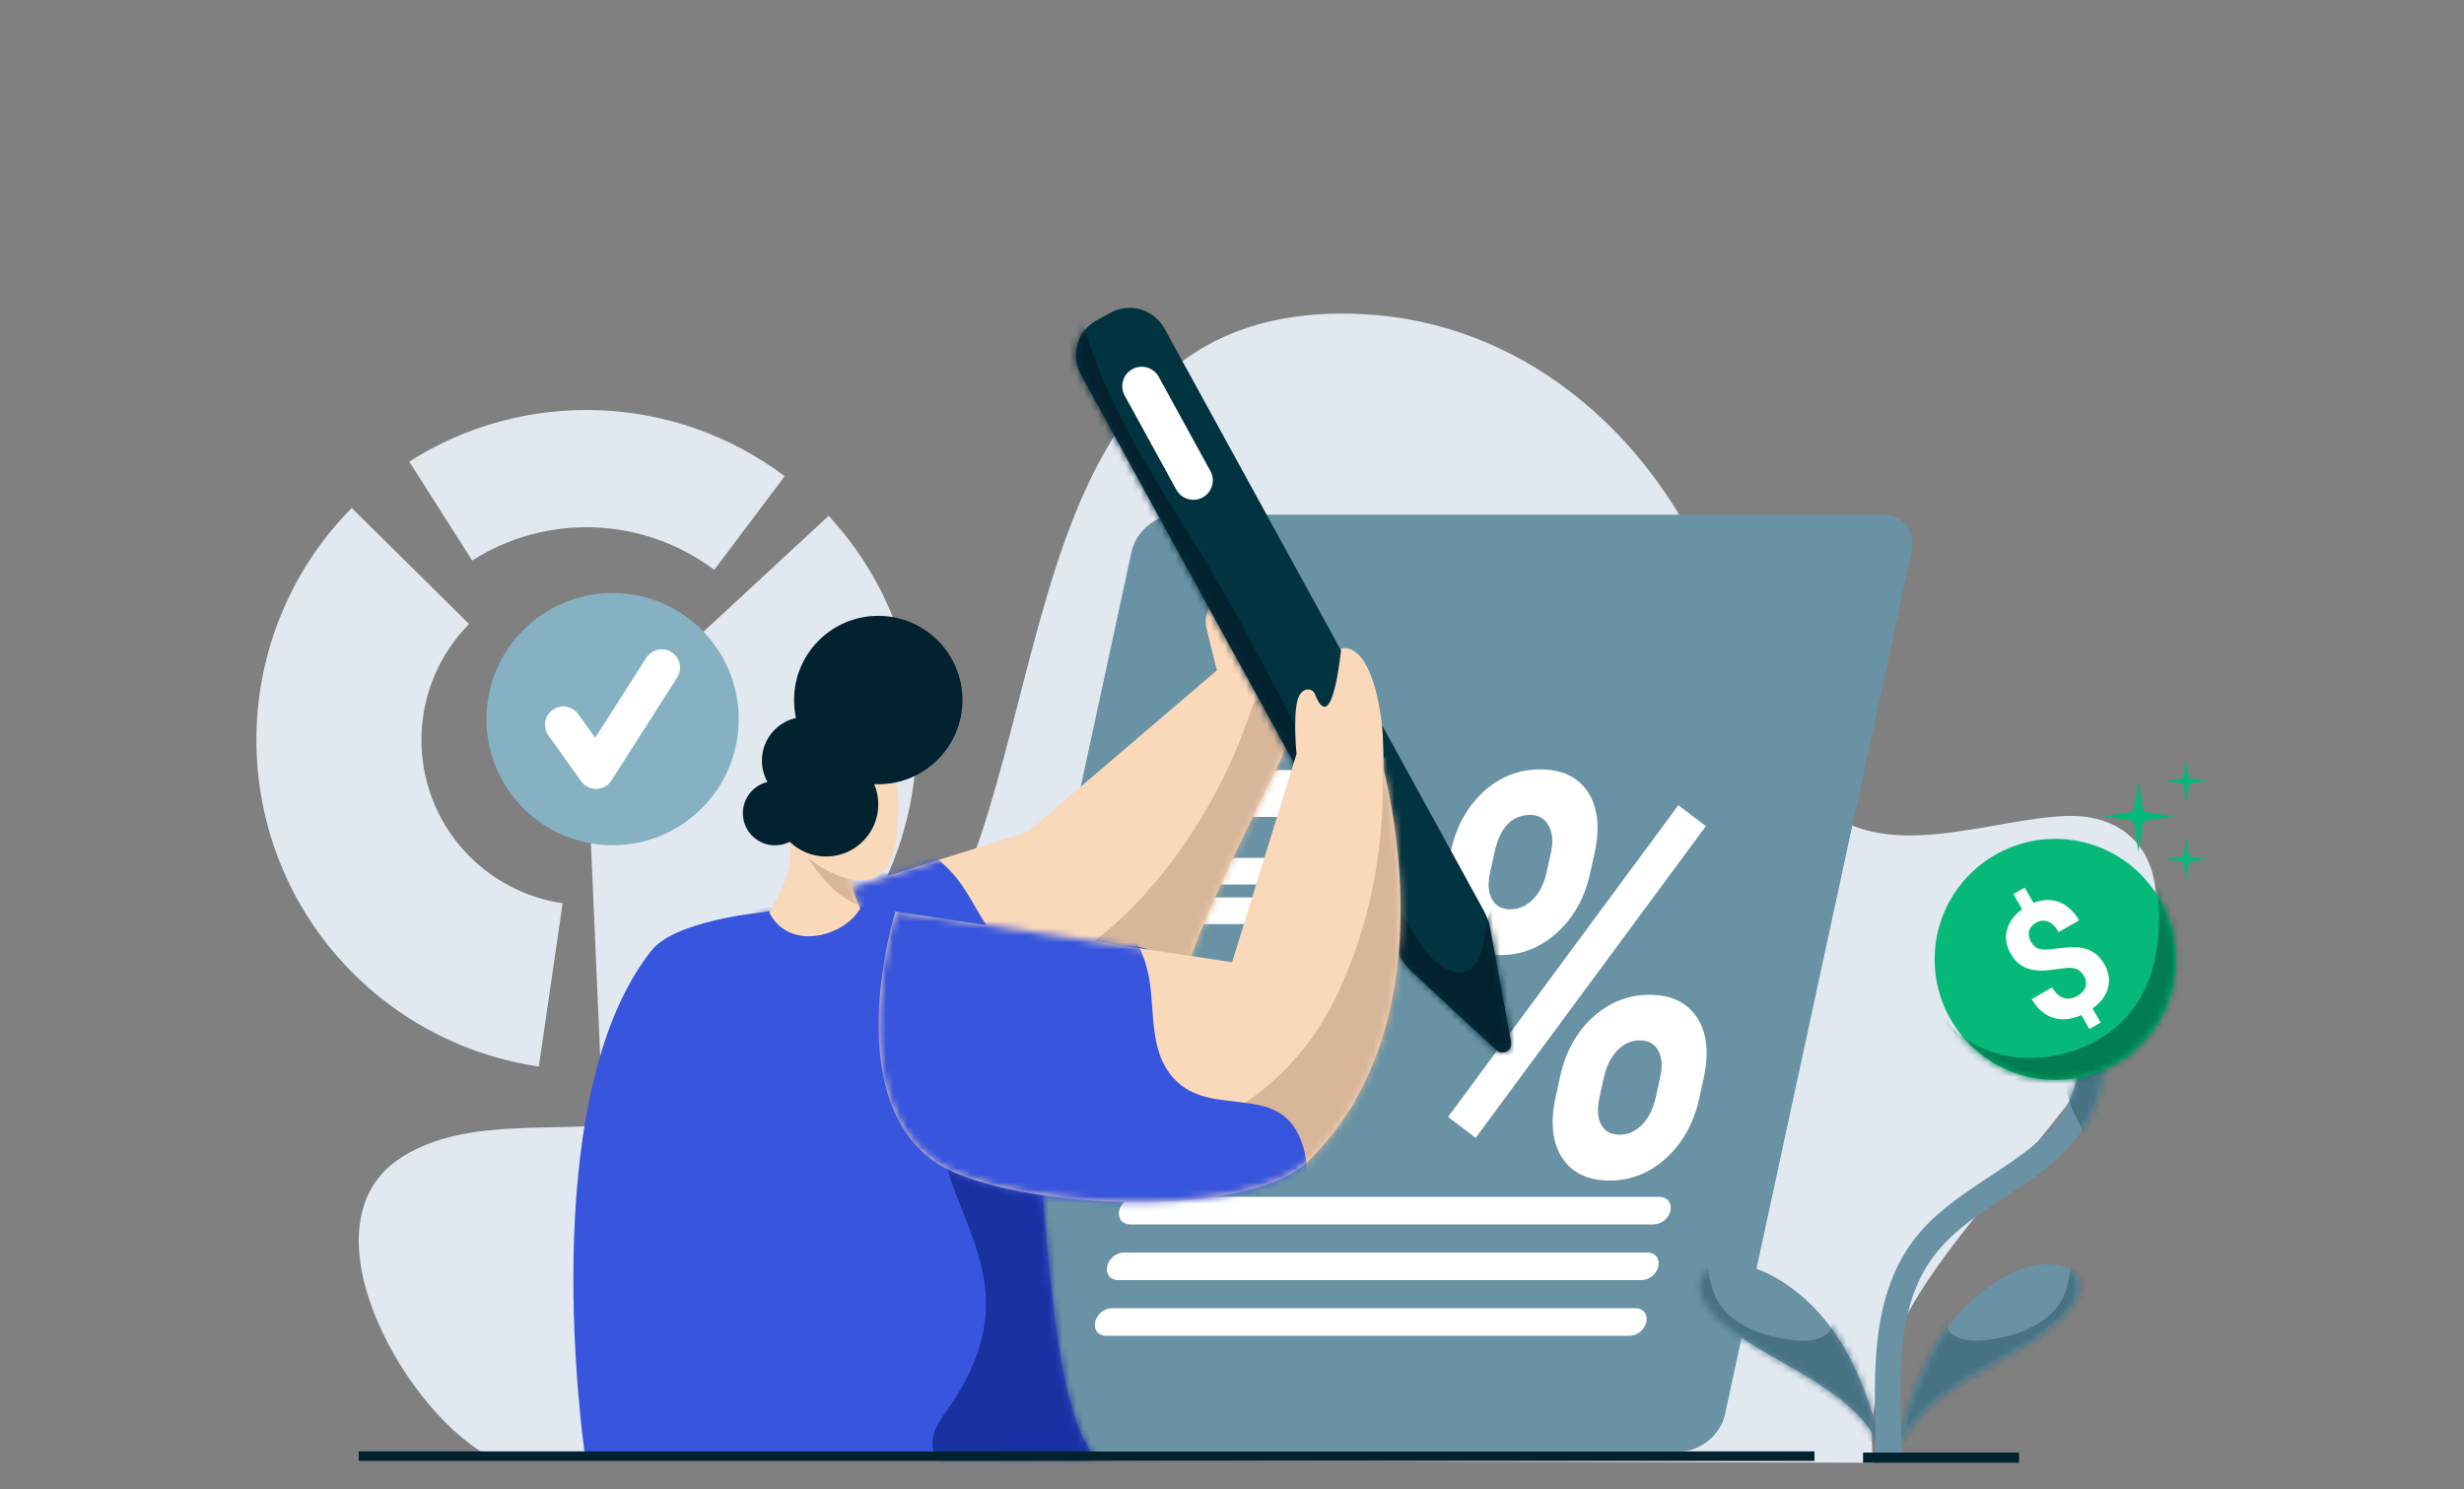
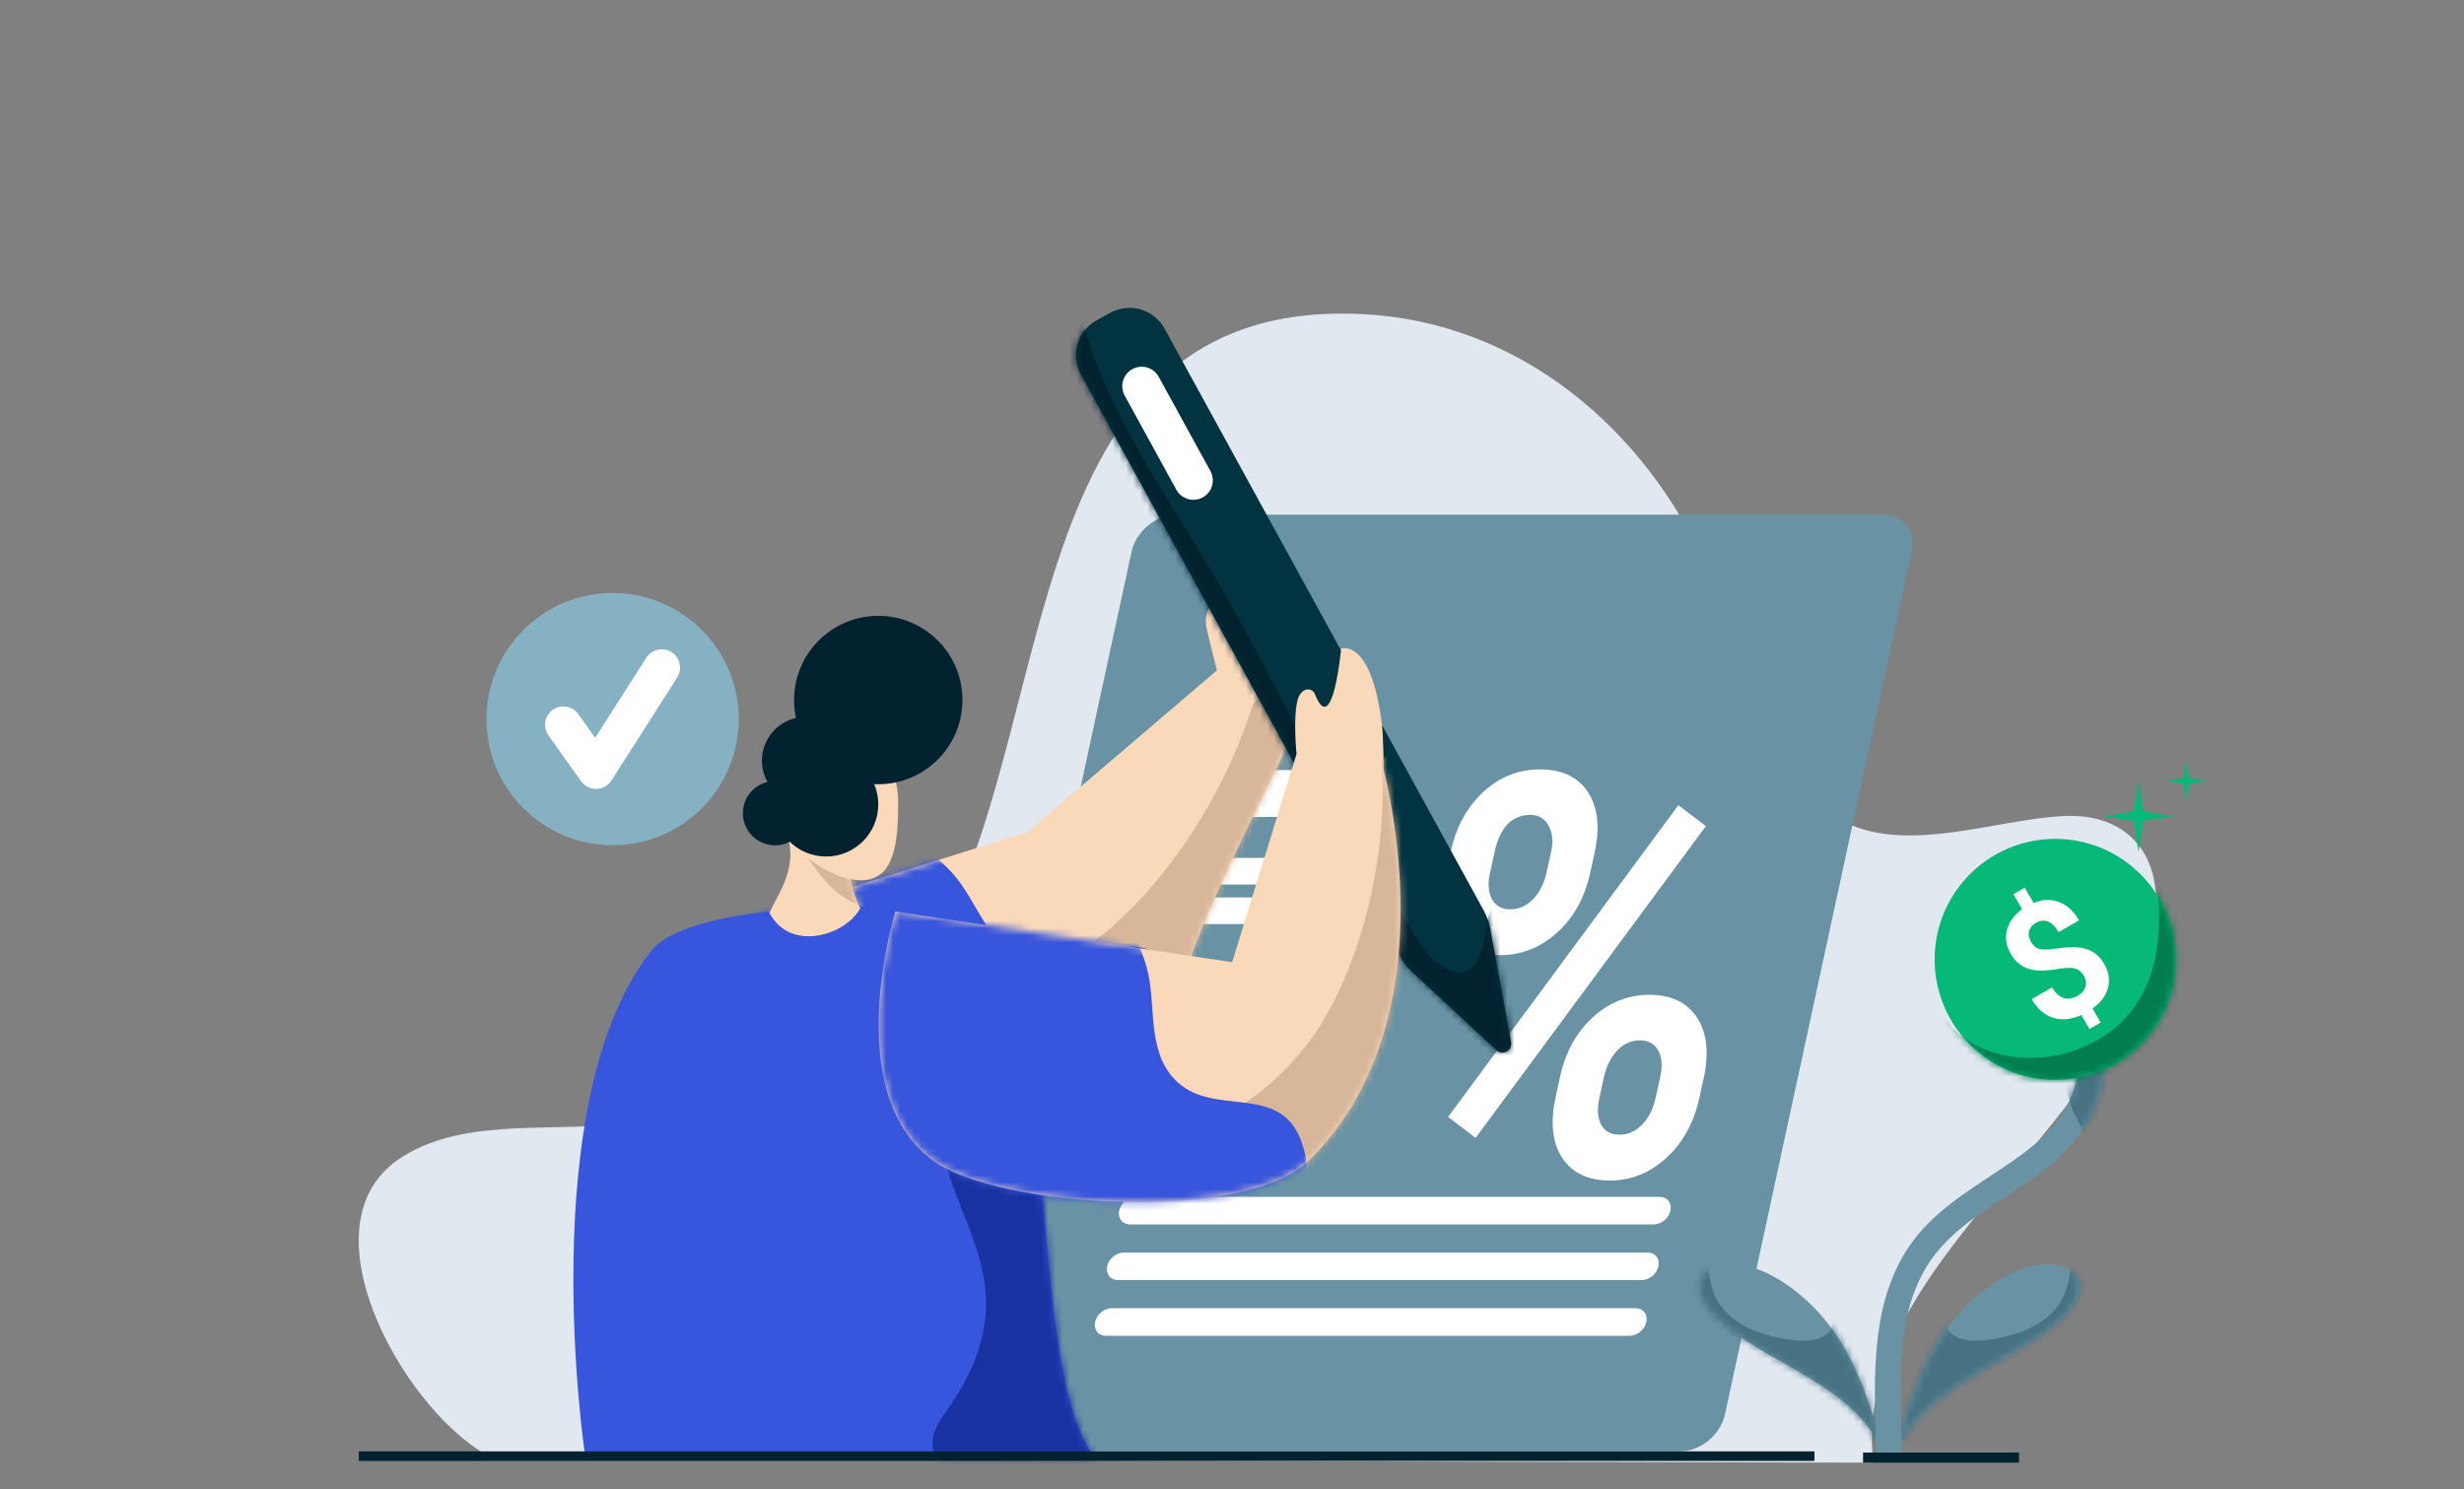
<svg xmlns="http://www.w3.org/2000/svg" width="349" height="211" viewBox="0 0 349 211" fill="none">
  <rect x="0" y="0" width="349" height="211" fill="#808080" stroke="none" />
-   <path fill-rule="evenodd" clip-rule="evenodd" d="M117.371 73.08C134.906 92.032 133.758 121.603 114.81 139.135C106.685 146.652 96.153 151.043 85.095 151.524L83.569 116.5C86.335 116.381 88.969 115.283 91.002 113.403C95.737 109.022 96.024 101.627 91.639 96.888L117.371 73.08ZM76.32 151.082C65.742 149.537 56.012 144.415 48.751 136.569C31.77 118.216 32.242 89.748 49.821 71.965L66.442 88.398C57.654 97.287 57.419 111.521 65.907 120.696C69.539 124.621 74.403 127.18 79.69 127.954L76.32 151.082ZM57.966 65.391C74.392 54.936 95.578 55.759 111.143 67.456L101.169 80.731C91.133 73.191 77.471 72.66 66.881 79.399L57.966 65.391Z" fill="#E2E8F0" />
  <path fill-rule="evenodd" clip-rule="evenodd" d="M70.094 206.709C58.062 201.156 42.201 174.015 56.436 164.247C64.812 158.5 76.867 160.227 86.45 159.345C102.878 157.835 118.838 151.583 129.177 138.217C151.266 109.656 140.75 41.854 193.038 44.5C215.306 45.626 233.031 60.794 241.813 80.513C246.46 90.942 249.058 105.094 257.25 113.497C266.27 122.746 281.536 116.019 292.546 115.593C301.066 115.263 306.011 120.775 305.322 129.22C302.908 158.813 261.978 177.766 265.328 207.213L70.094 206.709Z" fill="#E2E8F0" />
  <path fill-rule="evenodd" clip-rule="evenodd" d="M270.758 78.144C271.059 76.755 270.795 75.423 270.025 74.441C269.256 73.46 268.045 72.908 266.653 72.908H166.645C165.253 72.908 163.803 73.46 162.609 74.441C161.415 75.423 160.575 76.755 160.275 78.144L133.84 200.368C133.54 201.758 133.804 203.087 134.573 204.069C135.343 205.051 136.554 205.602 137.946 205.602H237.954C239.346 205.602 240.796 205.051 241.99 204.069C243.184 203.087 244.023 201.758 244.324 200.368L270.758 78.144Z" fill="#6993A4" />
  <path fill-rule="evenodd" clip-rule="evenodd" d="M187.162 112.285C187.544 110.514 186.42 109.08 184.648 109.08H175.22C173.452 109.08 171.707 110.514 171.324 112.285L171.272 112.526C170.889 114.296 172.014 115.731 173.781 115.731H183.209C184.982 115.731 186.727 114.296 187.109 112.526L187.162 112.285Z" fill="white" />
  <path fill-rule="evenodd" clip-rule="evenodd" d="M198.877 123.418C199.103 122.375 198.44 121.53 197.398 121.529H171.22C170.178 121.53 169.15 122.375 168.924 123.418C168.699 124.461 169.361 125.307 170.403 125.307H196.581C197.623 125.307 198.651 124.461 198.877 123.418Z" fill="white" />
  <path fill-rule="evenodd" clip-rule="evenodd" d="M197.665 129.022C197.89 127.979 197.228 127.134 196.186 127.133H170.007C168.965 127.134 167.937 127.979 167.712 129.022C167.486 130.065 168.148 130.911 169.191 130.911H195.369C196.411 130.911 197.439 130.065 197.665 129.022Z" fill="white" />
  <path fill-rule="evenodd" clip-rule="evenodd" d="M191.974 155.336C192.158 154.486 191.996 153.671 191.525 153.07C191.054 152.469 190.31 152.131 189.465 152.131H165.916C164.151 152.131 162.404 153.566 162.021 155.336L161.969 155.577C161.785 156.427 161.946 157.242 162.417 157.843C162.888 158.444 163.632 158.782 164.477 158.782H188.027C189.792 158.782 191.539 157.347 191.921 155.577L191.974 155.336Z" fill="white" />
  <path fill-rule="evenodd" clip-rule="evenodd" d="M236.598 171.502C236.71 170.984 236.622 170.488 236.334 170.122C236.046 169.756 235.576 169.55 235.062 169.55H160.901C160.387 169.55 159.829 169.756 159.382 170.122C158.961 170.488 158.633 170.984 158.521 171.502L158.52 171.504C158.408 172.021 158.522 172.518 158.785 172.883C159.073 173.25 159.542 173.455 160.056 173.455H234.218C234.732 173.455 235.29 173.25 235.736 172.883C236.183 172.518 236.486 172.021 236.598 171.504L236.598 171.502Z" fill="white" />
  <path fill-rule="evenodd" clip-rule="evenodd" d="M234.892 179.388C235.004 178.871 234.916 178.375 234.628 178.008C234.34 177.642 233.871 177.437 233.357 177.437H159.195C158.681 177.437 158.123 177.642 157.677 178.008C157.255 178.375 156.927 178.871 156.815 179.388L156.815 179.39C156.703 179.908 156.816 180.404 157.08 180.77C157.368 181.136 157.837 181.342 158.351 181.342H232.512C233.026 181.342 233.584 181.136 234.031 180.77C234.477 180.404 234.78 179.908 234.892 179.39L234.892 179.388Z" fill="white" />
  <path fill-rule="evenodd" clip-rule="evenodd" d="M233.186 187.276C233.298 186.758 233.21 186.262 232.922 185.896C232.634 185.53 232.165 185.324 231.651 185.324H157.489C156.975 185.324 156.417 185.53 155.971 185.896C155.549 186.262 155.221 186.758 155.109 187.276L155.109 187.278C154.997 187.795 155.11 188.292 155.374 188.658C155.661 189.024 156.131 189.229 156.645 189.229H230.806C231.32 189.229 231.878 189.024 232.325 188.658C232.771 188.292 233.074 187.795 233.186 187.278L233.186 187.276Z" fill="white" />
  <path d="M240.69 155.569C239.929 159.041 238.373 161.856 236.035 164.014C233.69 166.172 230.999 167.247 227.973 167.238C224.9 167.229 222.662 166.153 221.26 164.01C219.858 161.867 219.56 158.969 220.36 155.316L220.974 152.518C221.74 149.02 223.289 146.211 225.625 144.092C227.961 141.973 230.642 140.918 233.673 140.927C236.723 140.935 238.955 142.011 240.369 144.154C241.783 146.297 242.09 149.183 241.295 152.809L240.69 155.569ZM235.157 152.559C235.498 151.004 235.399 149.752 234.866 148.805C234.333 147.857 233.463 147.381 232.26 147.378C231.057 147.374 229.995 147.851 229.075 148.808C228.156 149.764 227.52 151.046 227.168 152.652L226.537 155.528C226.197 157.083 226.276 158.34 226.776 159.301C227.275 160.262 228.151 160.744 229.396 160.747C230.575 160.751 231.635 160.281 232.576 159.337C233.511 158.394 234.166 157.08 234.535 155.395L235.157 152.559ZM225.231 123.674C224.464 127.172 222.902 129.987 220.539 132.119C218.182 134.251 215.5 135.313 212.486 135.304C209.437 135.296 207.202 134.233 205.782 132.115C204.369 129.998 204.067 127.088 204.879 123.383L205.493 120.584C206.254 117.112 207.789 114.31 210.104 112.178C212.425 110.046 215.119 108.984 218.192 108.993C221.284 109.002 223.532 110.085 224.932 112.24C226.325 114.396 226.639 117.249 225.861 120.798L225.231 123.674ZM219.706 120.625C220.018 119.2 219.9 117.981 219.346 116.968C218.791 115.956 217.939 115.448 216.779 115.444C214.156 115.437 212.462 117.182 211.695 120.68L211.048 123.633C210.707 125.188 210.8 126.439 211.32 127.387C211.841 128.335 212.706 128.81 213.909 128.814C215.118 128.817 216.184 128.347 217.125 127.404C218.06 126.46 218.709 125.172 219.067 123.54L219.706 120.625ZM237.725 114.066L241.618 117.032L209.009 161.195L205.109 158.228L237.725 114.066Z" fill="white" />
  <path fill-rule="evenodd" clip-rule="evenodd" d="M172.362 94.964L145.566 117.855L99.548 132.303C99.548 132.303 103.557 158.703 119.722 161.675C130.977 163.747 163.491 150.244 167.642 138.388C176.191 113.974 189.524 97.755 184.414 91.509C184.414 91.509 182.27 87.228 181.455 85.975C174.605 75.423 171.506 78.781 171.506 78.781C171.506 78.781 177.309 90.467 172.243 85.827C171.436 85.09 170.446 87.031 170.906 89.046C171.488 91.599 172.362 94.964 172.362 94.964Z" fill="#FAD8BA" />
  <mask id="mask0_609_3868" style="mask-type:luminance" maskUnits="userSpaceOnUse" x="99" y="78" width="87" height="84">
    <path d="M172.362 94.964L145.566 117.856L99.548 132.303C99.548 132.303 103.557 158.703 119.722 161.675C130.977 163.747 163.491 150.244 167.642 138.389C176.191 113.975 189.524 97.755 184.414 91.509C184.414 91.509 182.27 87.228 181.455 85.975C174.605 75.423 171.506 78.781 171.506 78.781C171.506 78.781 177.309 90.467 172.243 85.827C171.436 85.091 170.446 87.031 170.906 89.046C171.488 91.599 172.362 94.964 172.362 94.964Z" fill="white" />
  </mask>
  <g mask="url(#mask0_609_3868)">
    <path fill-rule="evenodd" clip-rule="evenodd" d="M185.366 116.428C190.15 104.529 178.476 96.577 177.406 99.94C172.046 116.766 161.112 129.569 153.014 134.672C149.439 136.922 145.507 138.61 141.431 139.511C140.274 139.767 139.114 140.012 137.953 140.245C137.456 140.344 136.698 140.465 136.428 140.998C135.808 142.244 138.126 144.161 138.778 144.861C141.793 148.097 144.472 152.422 148.569 154.166C157.82 158.106 165.891 148.428 171.042 141.67C173.352 138.639 175.508 135.481 177.501 132.212C179.152 129.502 180.623 126.68 182.031 123.822C183.221 121.399 184.354 118.94 185.366 116.428Z" fill="#D7B699" />
    <path fill-rule="evenodd" clip-rule="evenodd" d="M124.598 116.991C125.404 117.642 127.124 117.948 128.085 118.465C130.61 119.826 133.006 121.592 134.929 123.728C138.538 127.732 139.984 134.246 145.465 136.323C152.675 139.058 158.817 130.238 165.311 136.194C166.21 137.023 166.994 137.961 167.599 139.022C172.327 147.29 165.72 157.781 159.244 162.911C146.823 172.747 129.465 172.552 115.773 165.541C105.073 160.062 95.127 150.65 90.663 139.335C87.995 132.572 86.598 121.793 94.23 117.562C97.73 115.621 120.708 116.869 124.598 116.991Z" fill="#3856DD" />
  </g>
  <path fill-rule="evenodd" clip-rule="evenodd" d="M164.942 46.546C164.221 45.231 163.008 44.256 161.57 43.835C160.117 43.418 158.574 43.587 157.268 44.307L155.333 45.368C154.018 46.089 153.041 47.304 152.623 48.742C152.201 50.183 152.371 51.73 153.092 53.044L198.315 135.503C198.756 136.308 199.325 137.035 199.996 137.66C202.376 139.874 208.391 145.465 211.947 148.775C212.343 149.141 212.927 149.213 213.401 148.954C213.871 148.696 214.128 148.162 214.028 147.633C213.152 142.853 211.671 134.776 211.083 131.579C210.918 130.678 210.606 129.809 210.165 129.005L164.942 46.546Z" fill="#023341" />
  <mask id="mask1_609_3868" style="mask-type:luminance" maskUnits="userSpaceOnUse" x="152" y="43" width="63" height="107">
    <path d="M164.942 46.546C164.221 45.231 163.008 44.256 161.571 43.835C160.118 43.418 158.575 43.587 157.268 44.307L155.334 45.368C154.019 46.089 153.042 47.304 152.624 48.742C152.202 50.183 152.372 51.729 153.093 53.044L198.316 135.503C198.757 136.307 199.325 137.035 199.997 137.66C202.377 139.874 208.391 145.464 211.947 148.774C212.343 149.14 212.928 149.213 213.402 148.953C213.871 148.696 214.128 148.162 214.028 147.633C213.153 142.853 211.671 134.776 211.084 131.579C210.918 130.677 210.606 129.809 210.165 129.005L164.942 46.546Z" fill="white" />
  </mask>
  <g mask="url(#mask1_609_3868)">
    <path fill-rule="evenodd" clip-rule="evenodd" d="M152.399 41.545C155.633 57.581 165.328 69.94 173.069 83.423C178.951 93.663 184.026 104.313 189.853 114.578C192.843 119.847 195.955 125.055 199.04 130.269C200.589 132.885 202.404 136.334 205.425 137.487C209.388 139.001 210.158 133.97 210.577 131.218C210.717 130.308 210.874 127.992 212.356 128.432C214.081 128.943 215.314 131.484 216.08 132.902C218.759 137.894 220.259 143.476 220.426 149.139C220.691 158.123 216.197 165.421 206.443 160.721C198.486 156.887 192.375 149.164 186.98 142.436C175.875 128.584 167.165 112.808 159.321 96.934C152.192 82.509 138.273 54.27 152.399 41.545Z" fill="#03222F" />
  </g>
  <path fill-rule="evenodd" clip-rule="evenodd" d="M164.126 53.387C163.395 52.053 161.722 51.564 160.388 52.296C159.054 53.027 158.566 54.702 159.297 56.035L166.613 69.374C167.344 70.708 169.019 71.196 170.353 70.465C171.687 69.733 172.174 68.059 171.442 66.726L164.126 53.387Z" fill="white" />
  <path fill-rule="evenodd" clip-rule="evenodd" d="M139.676 133.597C133.392 126.401 98.093 127.341 92.306 134.617C75.435 155.817 82.82 205.821 82.82 205.821L155.043 206.407C145.577 194.497 150.135 145.562 139.676 133.597Z" fill="#3856DD" />
  <mask id="mask2_609_3868" style="mask-type:luminance" maskUnits="userSpaceOnUse" x="81" y="128" width="75" height="79">
    <path d="M139.676 133.598C133.392 126.402 98.093 127.342 92.306 134.618C75.435 155.817 82.82 205.822 82.82 205.822L155.043 206.408C145.577 194.497 150.135 145.563 139.676 133.598Z" fill="white" />
  </mask>
  <g mask="url(#mask2_609_3868)">
    <path fill-rule="evenodd" clip-rule="evenodd" d="M133.462 153.067C129.596 170.943 148.979 179.428 133.675 200.433C130.092 205.353 132.924 208.336 138.23 212.308C146.096 218.194 159.267 210.008 161.276 202.152C168.841 172.534 134.188 158.889 133.462 153.067Z" fill="#1932A1" />
  </g>
  <path fill-rule="evenodd" clip-rule="evenodd" d="M183.638 106.808L174.519 136.306L126.824 129.128C126.824 129.128 118.86 154.616 132.088 164.37C141.297 171.164 176.44 173.274 185.366 164.436C203.749 146.237 197.841 116.838 195.985 108.984C195.985 108.984 195.934 104.196 195.75 102.712C194.216 90.226 189.959 91.887 189.959 91.887C189.959 91.887 188.769 104.73 186.248 98.34C185.85 97.323 184.217 97.308 183.747 99.32C183.148 101.873 183.638 106.808 183.638 106.808Z" fill="#FAD8BA" />
  <mask id="mask3_609_3868" style="mask-type:luminance" maskUnits="userSpaceOnUse" x="124" y="91" width="75" height="80">
    <path d="M183.638 106.809L174.52 136.306L126.824 129.129C126.824 129.129 118.86 154.616 132.088 164.37C141.297 171.164 176.44 173.274 185.366 164.436C203.749 146.237 197.842 116.838 195.985 108.984C195.985 108.984 195.934 104.196 195.75 102.712C194.217 90.226 189.959 91.887 189.959 91.887C189.959 91.887 188.769 104.73 186.249 98.34C185.85 97.323 184.218 97.308 183.747 99.32C183.149 101.873 183.638 106.809 183.638 106.809Z" fill="white" />
  </mask>
  <g mask="url(#mask3_609_3868)">
    <path fill-rule="evenodd" clip-rule="evenodd" d="M208.929 119.849C209.215 107.565 195.571 104.805 195.752 108.174C196.654 125.03 190.962 140.367 185.214 147.851C182.675 151.152 179.607 154.087 176.13 156.377C175.143 157.028 174.15 157.67 173.15 158.302C172.723 158.572 172.06 158.957 171.996 159.528C171.854 160.857 174.683 161.705 175.533 162.085C179.472 163.845 183.478 166.69 187.9 166.732C197.887 166.829 202.009 155.306 204.437 147.437C205.525 143.908 206.425 140.324 207.135 136.7C207.724 133.697 208.104 130.66 208.414 127.615C208.673 125.035 208.866 122.443 208.929 119.849Z" fill="#D7B699" />
    <path fill-rule="evenodd" clip-rule="evenodd" d="M156.05 126.341C156.489 127.279 157.902 128.308 158.539 129.194C160.212 131.523 161.593 134.161 162.385 136.923C163.874 142.105 162.32 148.594 166.336 152.862C171.619 158.479 181.005 153.242 184.233 161.442C184.677 162.581 184.971 163.768 185.05 164.987C185.677 174.491 175.141 181.026 167.072 182.799C151.597 186.197 136.079 178.417 126.844 166.115C119.627 156.501 114.811 143.683 115.756 131.556C116.321 124.308 119.789 114.007 128.503 113.548C132.5 113.336 152.607 124.527 156.05 126.341Z" fill="#3856DD" />
  </g>
  <path fill-rule="evenodd" clip-rule="evenodd" d="M121.936 118.881H111.673C112.771 123.08 110.36 126.484 108.971 129.29C111.869 134.919 119.757 132.564 121.857 128.645C119.869 124.62 120.131 122.065 121.936 118.881Z" fill="#FAD8BA" />
  <mask id="mask4_609_3868" style="mask-type:luminance" maskUnits="userSpaceOnUse" x="108" y="118" width="14" height="15">
    <path d="M121.936 118.881H111.673C112.771 123.08 110.36 126.483 108.971 129.289C111.869 134.919 119.757 132.564 121.857 128.645C119.869 124.619 120.131 122.064 121.936 118.881Z" fill="white" />
  </mask>
  <g mask="url(#mask4_609_3868)">
    <path fill-rule="evenodd" clip-rule="evenodd" d="M114.154 115.564C114.395 116.094 112.941 119.187 113.239 119.681C113.965 120.883 114.731 122.048 115.574 123.155C116.377 124.214 117.254 125.271 118.24 126.136C119.173 126.957 120.282 127.614 121.373 128.15C121.824 128.372 122.403 128.648 122.903 128.481C123.555 128.264 123.771 127.186 123.909 126.567C124.363 124.53 124.078 122.176 123.327 120.257C121.813 116.379 117.779 114.408 114.154 115.564Z" fill="#D7B699" />
  </g>
  <path fill-rule="evenodd" clip-rule="evenodd" d="M118.644 103.198C123.374 103.198 127.217 107.891 127.217 113.672C127.217 119.453 126.687 124.697 121.957 124.697C117.227 124.697 110.072 119.453 110.072 113.672C110.072 107.891 113.914 103.198 118.644 103.198Z" fill="#FAD8BA" />
  <path fill-rule="evenodd" clip-rule="evenodd" d="M112.74 101.71C112.565 100.891 112.47 100.04 112.47 99.168C112.47 92.584 117.815 87.24 124.399 87.24C130.983 87.24 136.324 92.584 136.324 99.168C136.324 105.751 130.983 111.096 124.399 111.096C124.205 111.096 124.012 111.091 123.823 111.082C124.203 111.99 124.399 112.964 124.399 113.947C124.399 118.026 121.085 121.337 117.009 121.337C115.01 121.337 113.19 120.54 111.862 119.247C111.216 119.581 110.5 119.755 109.773 119.754C107.26 119.754 105.22 117.713 105.22 115.2C105.22 113.055 106.706 111.254 108.705 110.773C108.186 109.851 107.915 108.81 107.917 107.751C107.917 104.803 109.98 102.333 112.74 101.71Z" fill="#03222F" />
  <path fill-rule="evenodd" clip-rule="evenodd" d="M268.553 206.618C268.751 204.047 269.61 201.487 270.423 199.058C272.593 192.593 275.719 186.787 281.259 182.617C283.95 180.593 287.601 178.696 291.09 179.175C292.743 179.401 294.587 180.355 294.505 182.265C294.363 185.681 290.266 188.35 287.762 190.01C281.645 194.069 270.288 198.466 268.553 206.618Z" fill="#6993A4" />
  <mask id="mask5_609_3868" style="mask-type:luminance" maskUnits="userSpaceOnUse" x="268" y="179" width="27" height="28">
-     <path d="M268.553 206.618C268.751 204.047 269.61 201.487 270.423 199.058C272.593 192.593 275.719 186.787 281.259 182.617C283.95 180.593 287.601 178.696 291.09 179.175C292.743 179.401 294.587 180.355 294.505 182.265C294.363 185.681 290.266 188.35 287.762 190.01C281.645 194.069 270.288 198.466 268.553 206.618Z" fill="white" />
+     <path d="M268.553 206.618C268.751 204.047 269.61 201.487 270.423 199.058C272.593 192.593 275.719 186.787 281.259 182.617C283.95 180.593 287.601 178.696 291.09 179.175C292.743 179.401 294.587 180.355 294.505 182.265C294.363 185.681 290.266 188.35 287.762 190.01C281.645 194.069 270.288 198.466 268.553 206.618" fill="white" />
  </mask>
  <g mask="url(#mask5_609_3868)">
    <path fill-rule="evenodd" clip-rule="evenodd" d="M293.004 177.418C293.472 178.585 293.274 179.967 293.031 181.161C292.815 182.237 292.513 183.331 291.959 184.286C289.951 187.736 285.727 189.186 281.989 189.753C280.3 190.01 277.594 190.181 276.27 188.794C275.36 187.839 276.018 186.921 276.072 185.849C276.085 185.565 275.86 185.497 275.621 185.57C274.329 185.948 273.221 187.79 272.528 188.812C270.447 191.897 269.119 195.63 268.569 199.3C268.375 200.592 268.087 202.398 268.92 203.542C269.965 204.979 272.343 203.88 273.554 203.312C273.906 203.146 274.257 202.97 274.604 202.79C275.004 202.583 275.405 202.367 275.797 202.151C276.414 201.813 277.017 201.453 277.616 201.092C281.277 198.904 298.773 189.812 301.078 185.511C303.483 181.021 297.16 178.941 293.004 177.418Z" fill="#477282" />
  </g>
  <path fill-rule="evenodd" clip-rule="evenodd" d="M266.671 206.618C266.473 204.047 265.614 201.487 264.801 199.058C262.631 192.593 259.505 186.787 253.965 182.618C251.274 180.593 247.623 178.697 244.134 179.175C242.481 179.401 240.637 180.355 240.719 182.266C240.862 185.681 244.958 188.35 247.462 190.01C253.579 194.07 264.936 198.466 266.671 206.618Z" fill="#6993A4" />
  <mask id="mask6_609_3868" style="mask-type:luminance" maskUnits="userSpaceOnUse" x="240" y="179" width="27" height="28">
    <path d="M266.671 206.618C266.473 204.047 265.614 201.487 264.801 199.058C262.631 192.593 259.505 186.787 253.965 182.617C251.274 180.593 247.623 178.696 244.134 179.175C242.481 179.401 240.637 180.355 240.719 182.265C240.862 185.681 244.958 188.35 247.462 190.01C253.579 194.069 264.936 198.466 266.671 206.618Z" fill="white" />
  </mask>
  <g mask="url(#mask6_609_3868)">
    <path fill-rule="evenodd" clip-rule="evenodd" d="M242.221 177.417C241.753 178.585 241.951 179.967 242.194 181.161C242.41 182.237 242.712 183.331 243.266 184.286C245.274 187.735 249.499 189.185 253.236 189.753C254.925 190.01 257.631 190.181 258.955 188.794C259.865 187.839 259.208 186.92 259.154 185.848C259.14 185.565 259.365 185.497 259.604 185.569C260.896 185.948 262.004 187.789 262.698 188.812C264.778 191.896 266.107 195.63 266.656 199.3C266.85 200.592 267.138 202.398 266.305 203.542C265.26 204.978 262.882 203.88 261.671 203.312C261.32 203.146 260.968 202.97 260.622 202.79C260.221 202.583 259.82 202.366 259.428 202.15C258.811 201.813 258.208 201.452 257.609 201.092C253.948 198.903 236.453 189.811 234.147 185.511C231.742 181.021 238.065 178.94 242.221 177.417Z" fill="#477282" />
  </g>
  <path fill-rule="evenodd" clip-rule="evenodd" d="M269.368 205.346C269.239 200.504 268.935 195.294 269.492 190.297C270.024 185.565 271.327 181.023 274.444 177.25C277.821 173.158 282.634 170.591 286.944 167.606C291.743 164.281 295.944 160.475 297.56 154.2C298.052 152.309 298.236 150.342 298.047 148.398C297.844 146.324 297.157 144.325 296.237 142.456C295.795 141.555 294.701 141.185 293.801 141.629C292.901 142.073 292.528 143.165 292.976 144.065C293.702 145.543 294.264 147.117 294.428 148.756C294.577 150.276 294.423 151.813 294.04 153.291C292.658 158.637 288.963 161.783 284.871 164.615C280.292 167.788 275.225 170.584 271.635 174.932C264.659 183.389 265.455 195.178 265.728 205.443C265.758 206.449 266.593 207.243 267.598 207.214C268.602 207.189 269.393 206.353 269.368 205.346Z" fill="#6993A4" />
  <mask id="mask7_609_3868" style="mask-type:luminance" maskUnits="userSpaceOnUse" x="265" y="141" width="34" height="67">
    <path d="M269.368 205.346C269.239 200.504 268.935 195.294 269.492 190.296C270.024 185.565 271.327 181.023 274.444 177.249C277.821 173.157 282.634 170.59 286.944 167.606C291.743 164.281 295.944 160.475 297.56 154.2C298.052 152.309 298.236 150.342 298.047 148.398C297.844 146.324 297.157 144.325 296.237 142.456C295.795 141.555 294.701 141.185 293.801 141.629C292.901 142.073 292.528 143.165 292.976 144.065C293.702 145.542 294.264 147.117 294.428 148.756C294.577 150.276 294.423 151.812 294.04 153.291C292.658 158.637 288.963 161.783 284.871 164.615C280.292 167.788 275.225 170.584 271.635 174.932C264.659 183.388 265.455 195.177 265.728 205.443C265.758 206.449 266.593 207.242 267.598 207.213C268.602 207.189 269.393 206.352 269.368 205.346Z" fill="white" />
  </mask>
  <g mask="url(#mask7_609_3868)">
    <path fill-rule="evenodd" clip-rule="evenodd" d="M288.214 139.055C290.975 141.316 292.034 155.218 294.028 158.125C294.501 158.82 295.229 161.543 296.181 161.699C296.916 161.818 297.546 160.749 297.858 160.253C298.97 158.498 299.583 156.368 300.115 154.382C301.499 149.261 302.261 143.092 300.705 137.932C300.445 137.061 300.093 136.182 299.604 135.413C297.455 132.056 293.536 133.745 291.18 135.848C290.092 136.822 289.129 137.917 288.214 139.055Z" fill="#477282" />
  </g>
  <path d="M291.096 152.986C300.527 152.986 308.172 145.341 308.172 135.91C308.172 126.48 300.527 118.835 291.096 118.835C281.666 118.835 274.021 126.48 274.021 135.91C274.021 145.341 281.666 152.986 291.096 152.986Z" fill="#06B979" />
  <mask id="mask8_609_3868" style="mask-type:luminance" maskUnits="userSpaceOnUse" x="274" y="118" width="35" height="35">
    <path d="M291.096 152.986C300.527 152.986 308.172 145.341 308.172 135.911C308.172 126.48 300.527 118.835 291.096 118.835C281.666 118.835 274.021 126.48 274.021 135.911C274.021 145.341 281.666 152.986 291.096 152.986Z" fill="white" />
  </mask>
  <g mask="url(#mask8_609_3868)">
    <path fill-rule="evenodd" clip-rule="evenodd" d="M305.016 122.532C306.718 130.935 306.174 141.09 298.5 146.444C297.034 147.461 295.433 148.269 293.744 148.845C289.502 150.295 284.414 150.272 280.343 148.3C279.145 147.723 278.006 146.989 277.037 146.075C276.429 145.503 275.826 144.548 275.069 144.175C274.317 143.801 274.11 144.756 274.155 145.296C274.317 147.332 275.695 149.349 276.934 150.88C281.698 156.775 289.565 158.504 296.672 156.207C308.925 152.249 315.338 133.718 305.016 122.532Z" fill="#017D50" />
  </g>
  <path fill-rule="evenodd" clip-rule="evenodd" d="M302.89 110.63L303.565 114.97L307.907 115.645L303.565 116.319L302.89 120.66L302.215 116.319L297.877 115.645L302.215 114.97L302.89 110.63Z" fill="#06B979" />
  <path fill-rule="evenodd" clip-rule="evenodd" d="M309.664 107.685L310.06 110.233L312.61 110.629L310.06 111.025L309.664 113.573L309.268 111.025L306.721 110.629L309.268 110.233L309.664 107.685Z" fill="#06B979" />
-   <path fill-rule="evenodd" clip-rule="evenodd" d="M309.664 118.76L310.06 121.308L312.61 121.704L310.06 122.1L309.664 124.648L309.268 122.1L306.721 121.704L309.268 121.308L309.664 118.76Z" fill="#06B979" />
  <path d="M295.173 138.257C294.858 137.711 294.456 137.364 293.966 137.216C293.478 137.068 292.792 137.067 291.908 137.213C291.025 137.359 290.243 137.449 289.562 137.483C288.879 137.517 288.25 137.468 287.671 137.336C287.098 137.205 286.557 136.958 286.082 136.61C285.599 136.259 285.17 135.756 284.793 135.104C284.144 133.979 283.971 132.85 284.275 131.716C284.579 130.582 285.291 129.612 286.414 128.803L285.18 126.667L286.777 125.745L288.028 127.912C289.303 127.397 290.509 127.356 291.645 127.787C292.78 128.218 293.724 129.083 294.473 130.381L291.588 132.047C291.126 131.248 290.616 130.746 290.059 130.539C289.501 130.334 288.945 130.391 288.394 130.709C287.848 131.024 287.514 131.423 287.393 131.906C287.272 132.389 287.369 132.902 287.685 133.448C287.977 133.954 288.356 134.276 288.827 134.412C289.297 134.55 290.021 134.548 291.001 134.409C291.981 134.269 292.809 134.192 293.485 134.179C294.16 134.166 294.777 134.236 295.337 134.388C295.885 134.536 296.399 134.792 296.848 135.139C297.298 135.488 297.697 135.965 298.047 136.571C298.7 137.702 298.877 138.825 298.58 139.937C298.281 141.05 297.549 142.028 296.385 142.869L297.532 144.855L295.945 145.772L294.803 143.795C293.353 144.437 292.018 144.562 290.794 144.173C289.571 143.783 288.565 142.906 287.777 141.542L290.663 139.876C291.12 140.668 291.659 141.166 292.279 141.372C292.9 141.577 293.562 141.476 294.268 141.069C294.853 140.731 295.226 140.31 295.388 139.803C295.548 139.298 295.477 138.783 295.173 138.257Z" fill="white" />
  <path fill-rule="evenodd" clip-rule="evenodd" d="M257 205.604H50.817V206.958H257V205.604Z" fill="#03222F" />
  <path fill-rule="evenodd" clip-rule="evenodd" d="M285.975 205.774H263.883V207.213H285.975V205.774Z" fill="#03222F" />
  <path d="M86.766 119.735C96.632 119.735 104.63 111.736 104.63 101.87C104.63 92.004 96.632 84.005 86.766 84.005C76.899 84.005 68.901 92.004 68.901 101.87C68.901 111.736 76.899 119.735 86.766 119.735Z" fill="#85B1C2" />
  <path fill-rule="evenodd" clip-rule="evenodd" d="M77.68 104.181L82.312 110.669C82.56 111.015 82.888 111.295 83.268 111.485C83.647 111.674 84.067 111.767 84.491 111.756C84.915 111.745 85.33 111.631 85.701 111.422C86.071 111.213 86.385 110.916 86.616 110.557L95.918 95.976C96.101 95.689 96.226 95.368 96.286 95.031C96.345 94.695 96.338 94.35 96.264 94.016C96.191 93.683 96.052 93.367 95.857 93.088C95.662 92.809 95.414 92.572 95.127 92.39C93.918 91.619 92.312 91.974 91.541 93.182L84.304 104.521L81.907 101.163C81.075 99.996 79.453 99.725 78.284 100.558C78.007 100.754 77.772 101.004 77.591 101.293C77.41 101.582 77.288 101.905 77.232 102.242C77.176 102.579 77.187 102.924 77.263 103.256C77.34 103.589 77.482 103.903 77.68 104.181Z" fill="white" />
</svg>